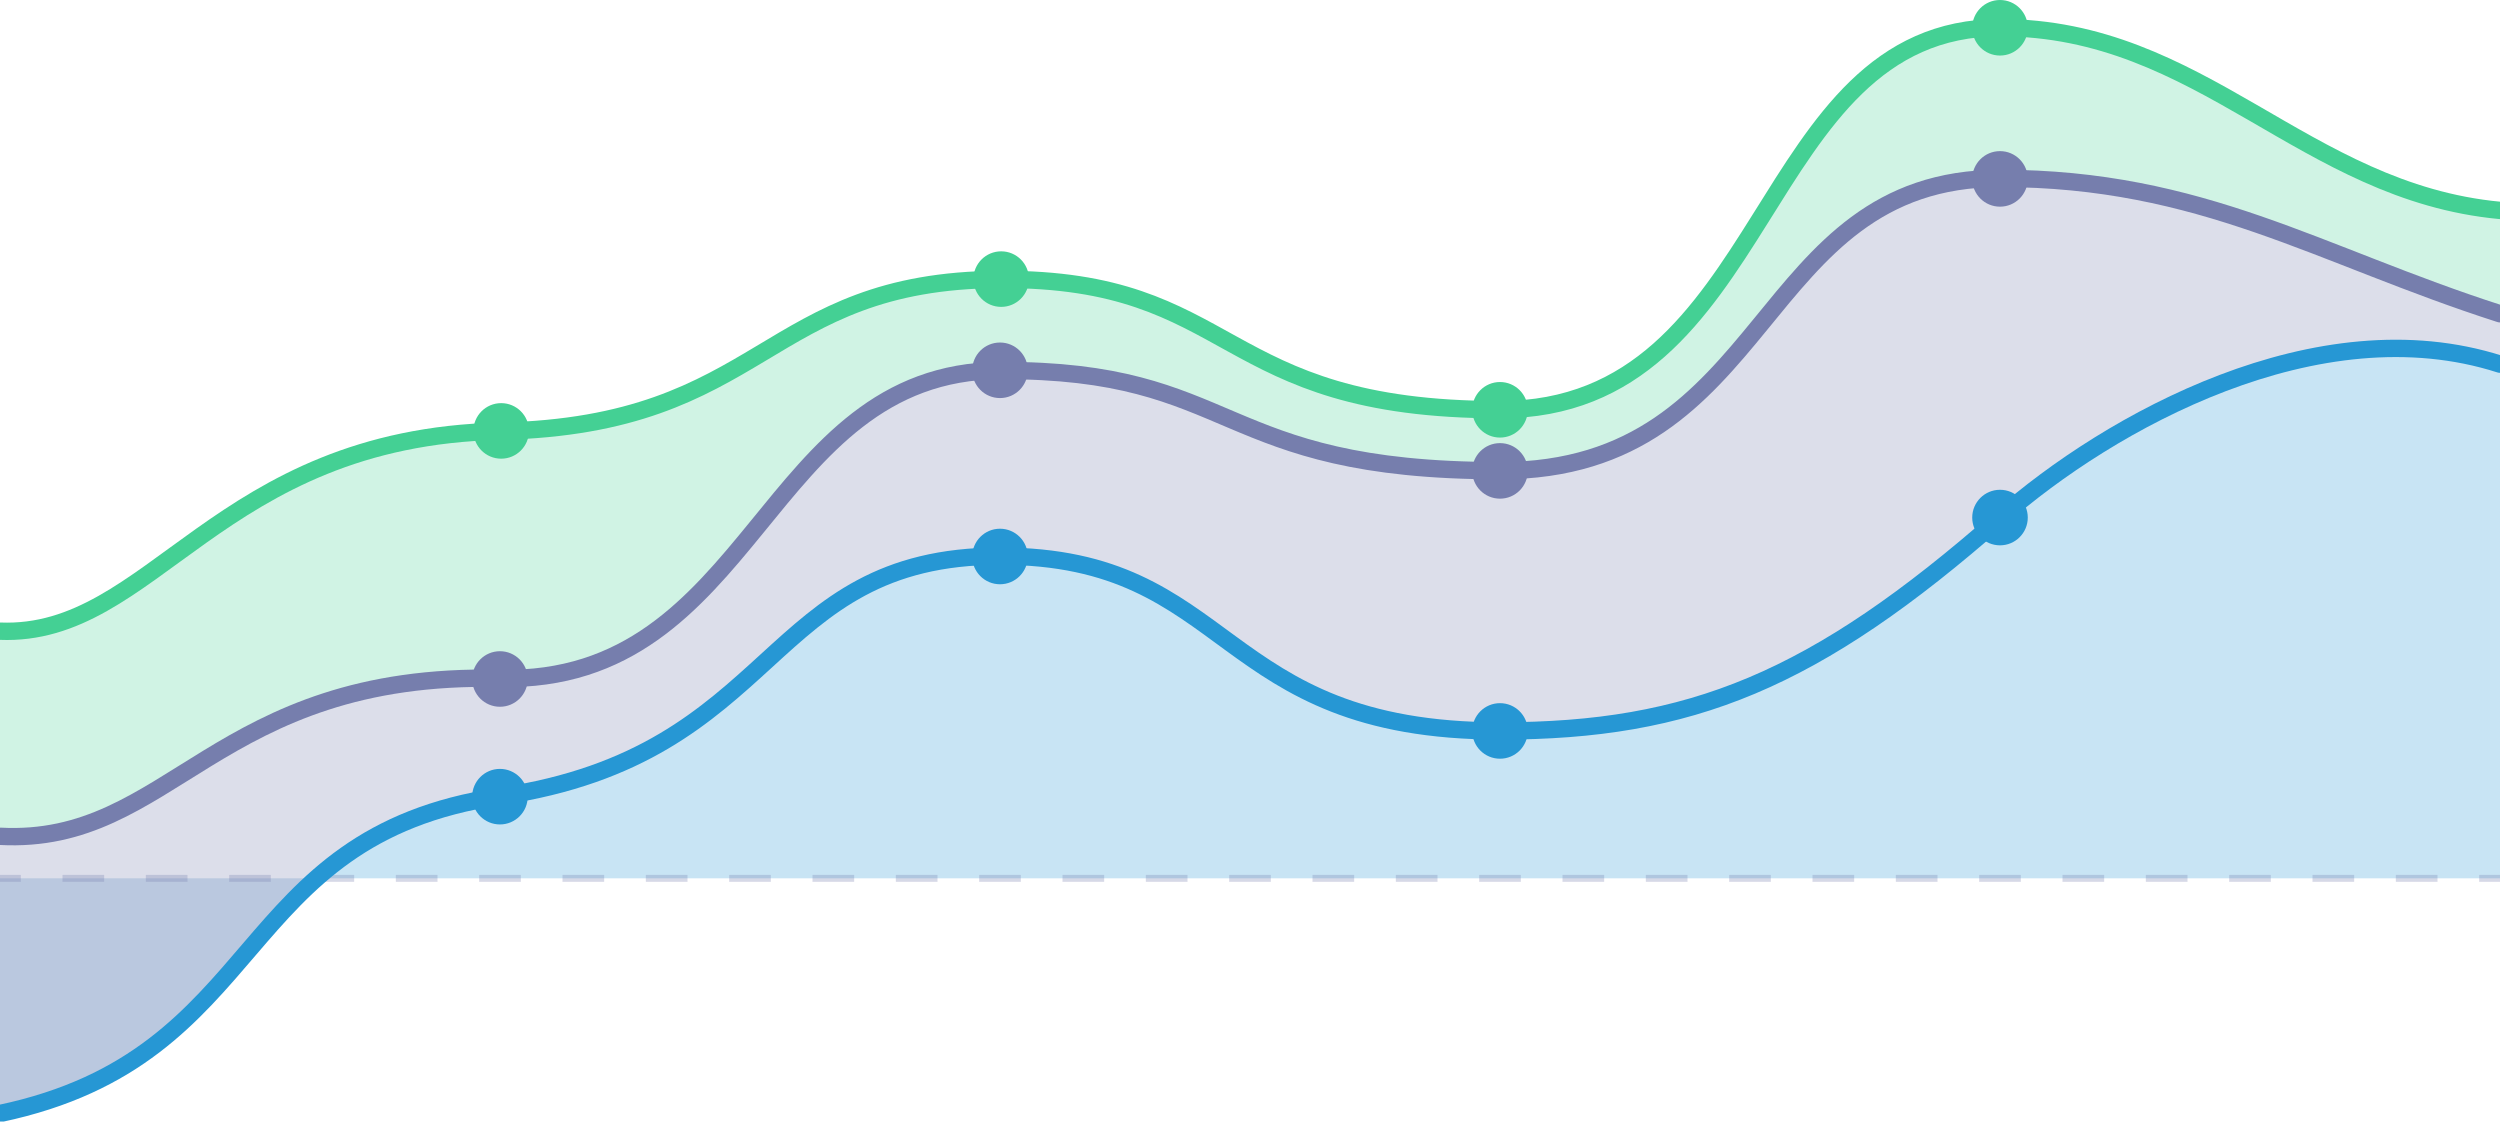
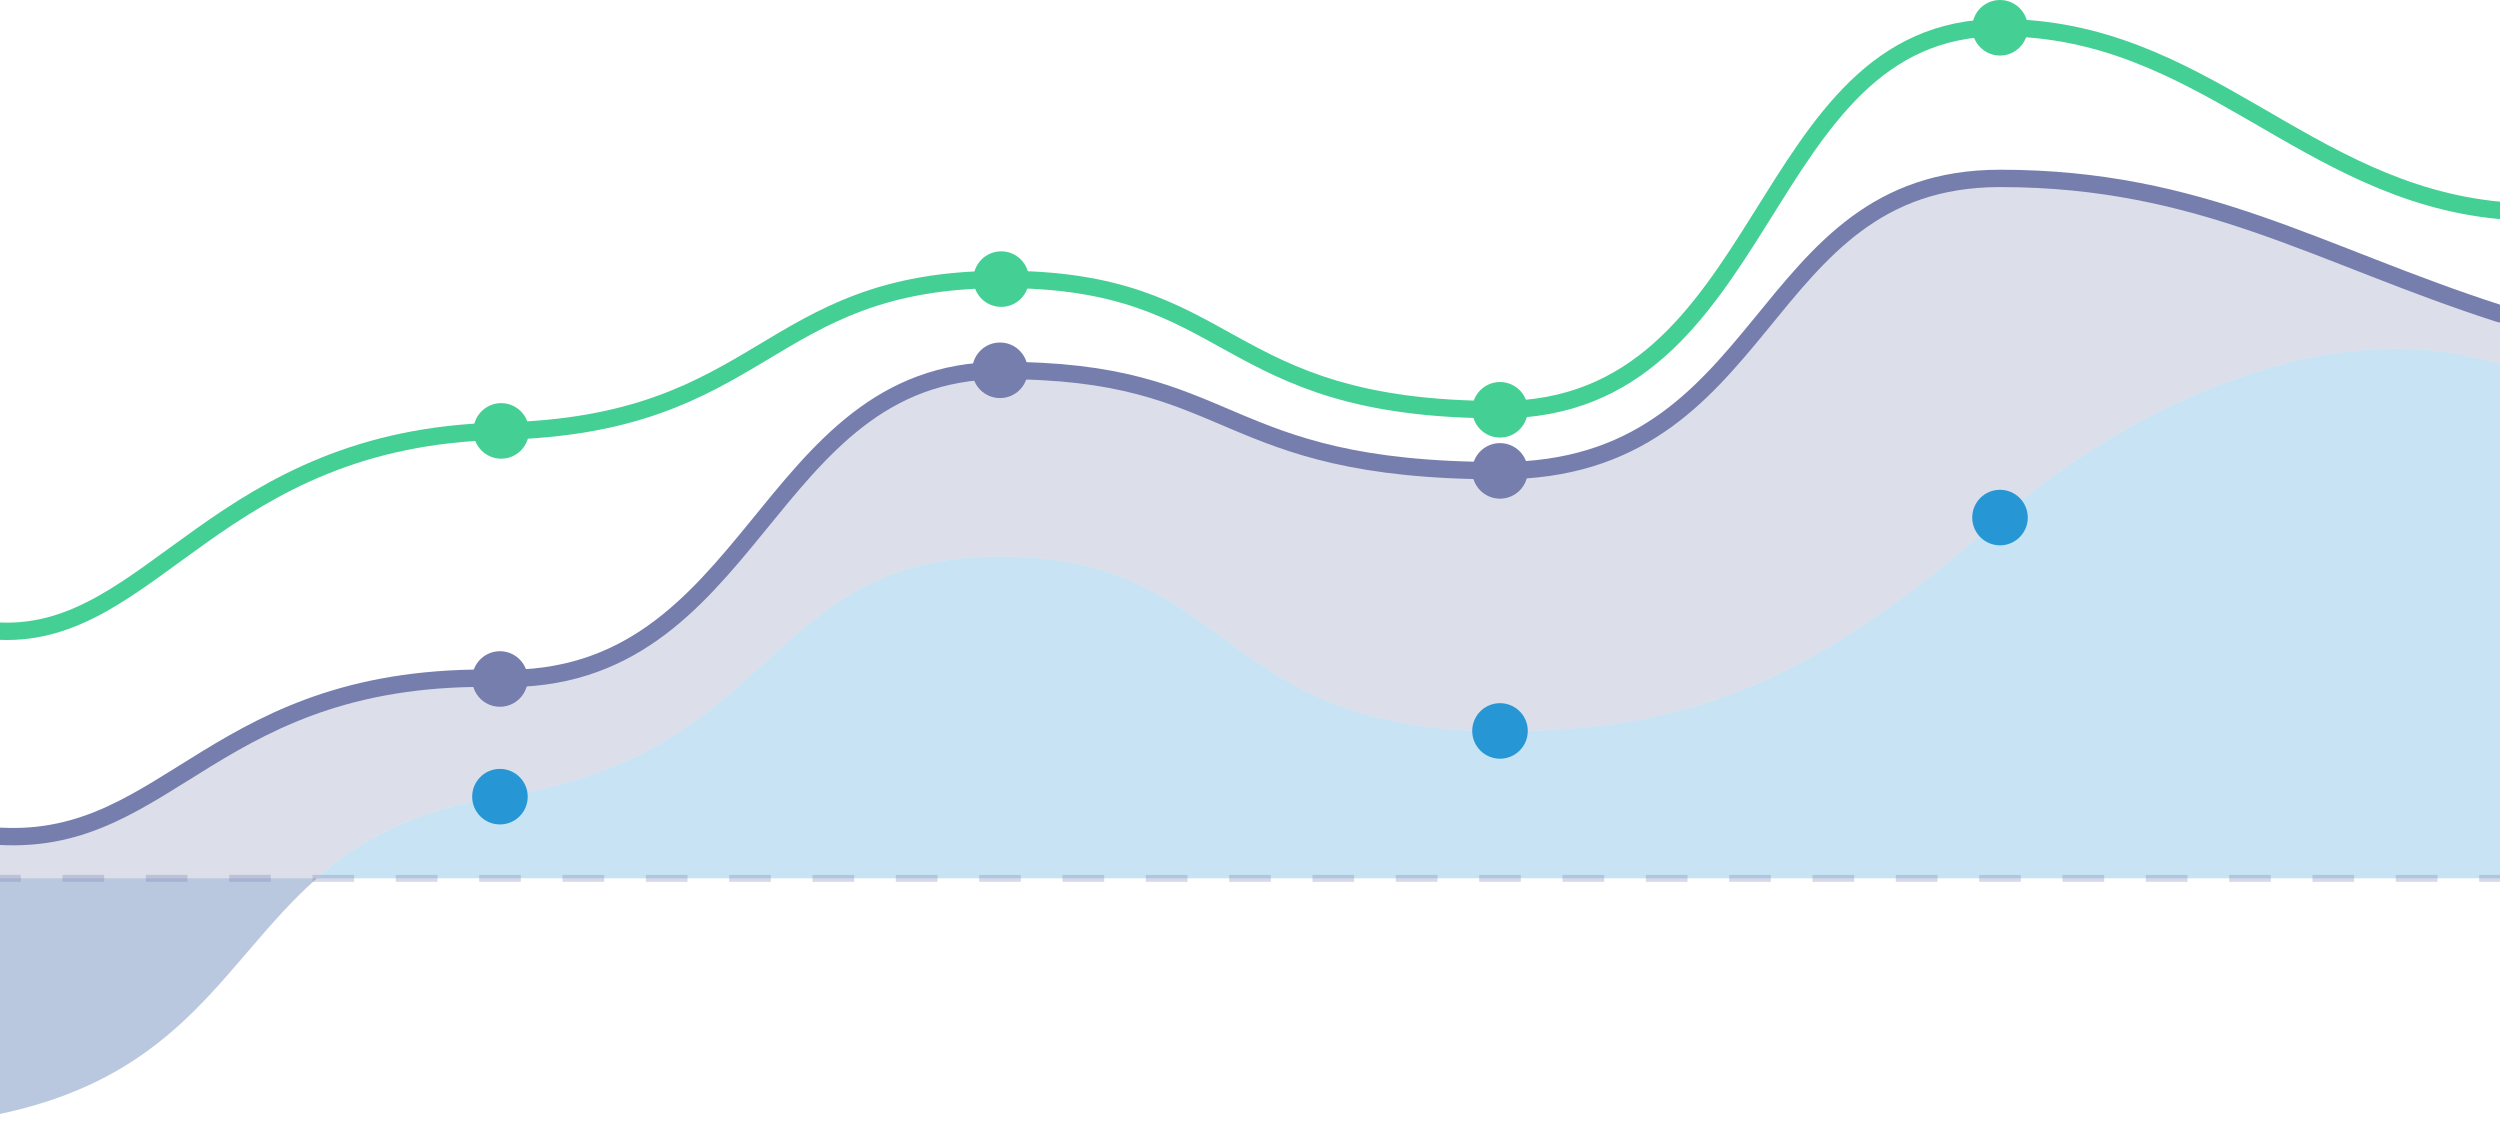
<svg xmlns="http://www.w3.org/2000/svg" id="uuid-874911f1-285e-430f-a6c1-452f1bc3b46e" viewBox="0 0 720 323">
  <defs>
    <style>.uuid-b6ce5f98-639b-4bc8-8057-bb3a1c9be747,.uuid-6e6ddca3-0897-4b39-8348-ef56c9be3021,.uuid-9ea27af6-d26d-459d-a3f6-f7e31d81f7b1,.uuid-9e47acad-90c5-4973-86ac-70592ade1935,.uuid-b59864a9-4783-4b9a-961a-c310faab851d{fill:none;stroke-miterlimit:10;}.uuid-b6ce5f98-639b-4bc8-8057-bb3a1c9be747,.uuid-6e6ddca3-0897-4b39-8348-ef56c9be3021,.uuid-9e47acad-90c5-4973-86ac-70592ade1935{stroke:#767ead;}.uuid-b6ce5f98-639b-4bc8-8057-bb3a1c9be747,.uuid-9e47acad-90c5-4973-86ac-70592ade1935{stroke-width:2px;}.uuid-6e6ddca3-0897-4b39-8348-ef56c9be3021,.uuid-9ea27af6-d26d-459d-a3f6-f7e31d81f7b1,.uuid-b59864a9-4783-4b9a-961a-c310faab851d{stroke-linecap:round;stroke-width:5px;}.uuid-9ea27af6-d26d-459d-a3f6-f7e31d81f7b1{stroke:#2697d4;}.uuid-4c4fee77-c2ca-4287-932d-0ccf0ff230d4,.uuid-bb233c3c-4d75-4247-931f-74c200feae49,.uuid-3713141b-5349-4432-ab7c-5130055195dc{fill:#2697d4;}.uuid-9648dfeb-faaf-4e78-8c54-8a2c65f2e49b,.uuid-48bd69ac-a7e4-467c-9969-61fdf88d479a{fill:#44d094;}.uuid-bb233c3c-4d75-4247-931f-74c200feae49{opacity:.16;}.uuid-3713141b-5349-4432-ab7c-5130055195dc,.uuid-37c4928b-3fc3-48b4-95dd-c6d4145bdf83,.uuid-48bd69ac-a7e4-467c-9969-61fdf88d479a{opacity:.25;}.uuid-9e47acad-90c5-4973-86ac-70592ade1935{stroke-dasharray:12 12;}.uuid-fb997d22-d54a-4e3f-ac38-41cbf4f7404e{opacity:.3;}.uuid-b59864a9-4783-4b9a-961a-c310faab851d{stroke:#44d094;}.uuid-ab1cc150-027c-4b15-913a-a88a44bb55cd,.uuid-ca56cb62-2889-47e1-80cc-ac734d2be0ca,.uuid-37c4928b-3fc3-48b4-95dd-c6d4145bdf83{fill:#767ead;}.uuid-ca56cb62-2889-47e1-80cc-ac734d2be0ca{opacity:.12;}</style>
  </defs>
  <path class="uuid-3713141b-5349-4432-ab7c-5130055195dc" d="M720,104.996v147.97H91.24c12.4-10.95,28.09-19.83,52.76-23.49,81.23-12.04,75.53-69.19,144-69.19,67.7,0,61.69,50.34,144,50.34,54.82,0,90.57-14.36,144-61.33,31.58-27.76,91.55-61.14,144-44.3Z" />
  <path class="uuid-bb233c3c-4d75-4247-931f-74c200feae49" d="M91.242,252.966C64.552,276.516,53.062,309.626.002,320.796v-67.83h91.24Z" />
  <path class="uuid-ca56cb62-2889-47e1-80cc-ac734d2be0ca" d="M91.242,252.966C64.552,276.516,53.062,309.626.002,320.796v-67.83h91.24Z" />
  <path class="uuid-37c4928b-3fc3-48b4-95dd-c6d4145bdf83" d="M720,90.485v14.51c-52.45-16.84-112.42,16.54-144,44.3-53.43,46.97-89.18,61.33-144,61.33-82.31,0-76.3-50.34-144-50.34-68.47,0-62.77,57.15-144,69.19-77.76,11.54-66.28,74.96-144,91.32v-79.82c49.41,2.65,61.82-47.36,144-45.49,73.76,1.68,75.53-88.31,144-88.65,68.88-.33,61.69,28.83,144,28.83,79.06,0,72.87-84.17,144-84.17,58.22,0,91.55,22.15,144,38.99Z" />
-   <path class="uuid-48bd69ac-a7e4-467c-9969-61fdf88d479a" d="M720,60.715v29.77c-52.45-16.84-85.78-38.99-144-38.99-71.13,0-64.94,84.17-144,84.17-82.31,0-75.12-29.16-144-28.83-68.47.34-70.24,90.33-144,88.65-82.18-1.87-94.59,48.14-144,45.49v-59.08c44.05,1.78,62.38-55.77,144-57.59,76.82-1.72,75.53-43.38,144-43.72,68.88-.33,61.69,37.51,144,37.51,79.06.01,72.87-110.02,144-110.02,58.22,0,87.29,47.32,144,52.64Z" />
  <g class="uuid-fb997d22-d54a-4e3f-ac38-41cbf4f7404e">
    <line class="uuid-b6ce5f98-639b-4bc8-8057-bb3a1c9be747" x1="-0" y1="252.967" x2="6" y2="252.967" />
    <line class="uuid-9e47acad-90c5-4973-86ac-70592ade1935" x1="18" y1="252.967" x2="708" y2="252.967" />
    <line class="uuid-b6ce5f98-639b-4bc8-8057-bb3a1c9be747" x1="714" y1="252.967" x2="720" y2="252.967" />
  </g>
-   <path class="uuid-9ea27af6-d26d-459d-a3f6-f7e31d81f7b1" d="M0,320.684c77.723-16.364,66.243-79.789,144-91.321,81.235-12.048,75.535-69.19,144-69.191,67.704-.001,61.693,50.338,144,50.338,54.823,0,90.576-14.364,144-61.327,31.579-27.759,91.548-61.14,144-44.304" />
  <path class="uuid-6e6ddca3-0897-4b39-8348-ef56c9be3021" d="M0,240.854c49.407,2.659,61.822-47.356,144-45.486,73.763,1.679,75.536-88.313,144-88.644,68.878-.334,61.693,28.829,144,28.829,79.057.001,72.869-84.174,144-84.174,58.223.001,91.548,22.152,144,38.988" />
  <path class="uuid-b59864a9-4783-4b9a-961a-c310faab851d" d="M0,181.782c44.054,1.773,62.381-55.771,144-57.596,76.817-1.717,75.536-43.382,144-43.713,68.878-.334,61.693,37.51,144,37.511,79.057.001,72.869-110.023,144-110.022,58.223.001,87.291,47.319,144,52.635" />
  <circle class="uuid-9648dfeb-faaf-4e78-8c54-8a2c65f2e49b" cx="144.342" cy="124.102" r="8" />
  <circle class="uuid-ab1cc150-027c-4b15-913a-a88a44bb55cd" cx="143.983" cy="195.549" r="8" />
  <circle class="uuid-4c4fee77-c2ca-4287-932d-0ccf0ff230d4" cx="143.983" cy="229.441" r="8" />
-   <circle class="uuid-4c4fee77-c2ca-4287-932d-0ccf0ff230d4" cx="288" cy="160.27" r="8" />
  <circle class="uuid-4c4fee77-c2ca-4287-932d-0ccf0ff230d4" cx="432" cy="210.51" r="8" />
  <circle class="uuid-4c4fee77-c2ca-4287-932d-0ccf0ff230d4" cx="576" cy="149.057" r="8" />
  <circle class="uuid-ab1cc150-027c-4b15-913a-a88a44bb55cd" cx="288" cy="106.645" r="8" />
  <circle class="uuid-ab1cc150-027c-4b15-913a-a88a44bb55cd" cx="432" cy="135.617" r="8" />
-   <circle class="uuid-ab1cc150-027c-4b15-913a-a88a44bb55cd" cx="576" cy="51.523" r="8" />
  <circle class="uuid-9648dfeb-faaf-4e78-8c54-8a2c65f2e49b" cx="288.342" cy="80.383" r="8" />
  <circle class="uuid-9648dfeb-faaf-4e78-8c54-8a2c65f2e49b" cx="432" cy="118.022" r="8" />
  <circle class="uuid-9648dfeb-faaf-4e78-8c54-8a2c65f2e49b" cx="576" cy="8" r="8" />
</svg>